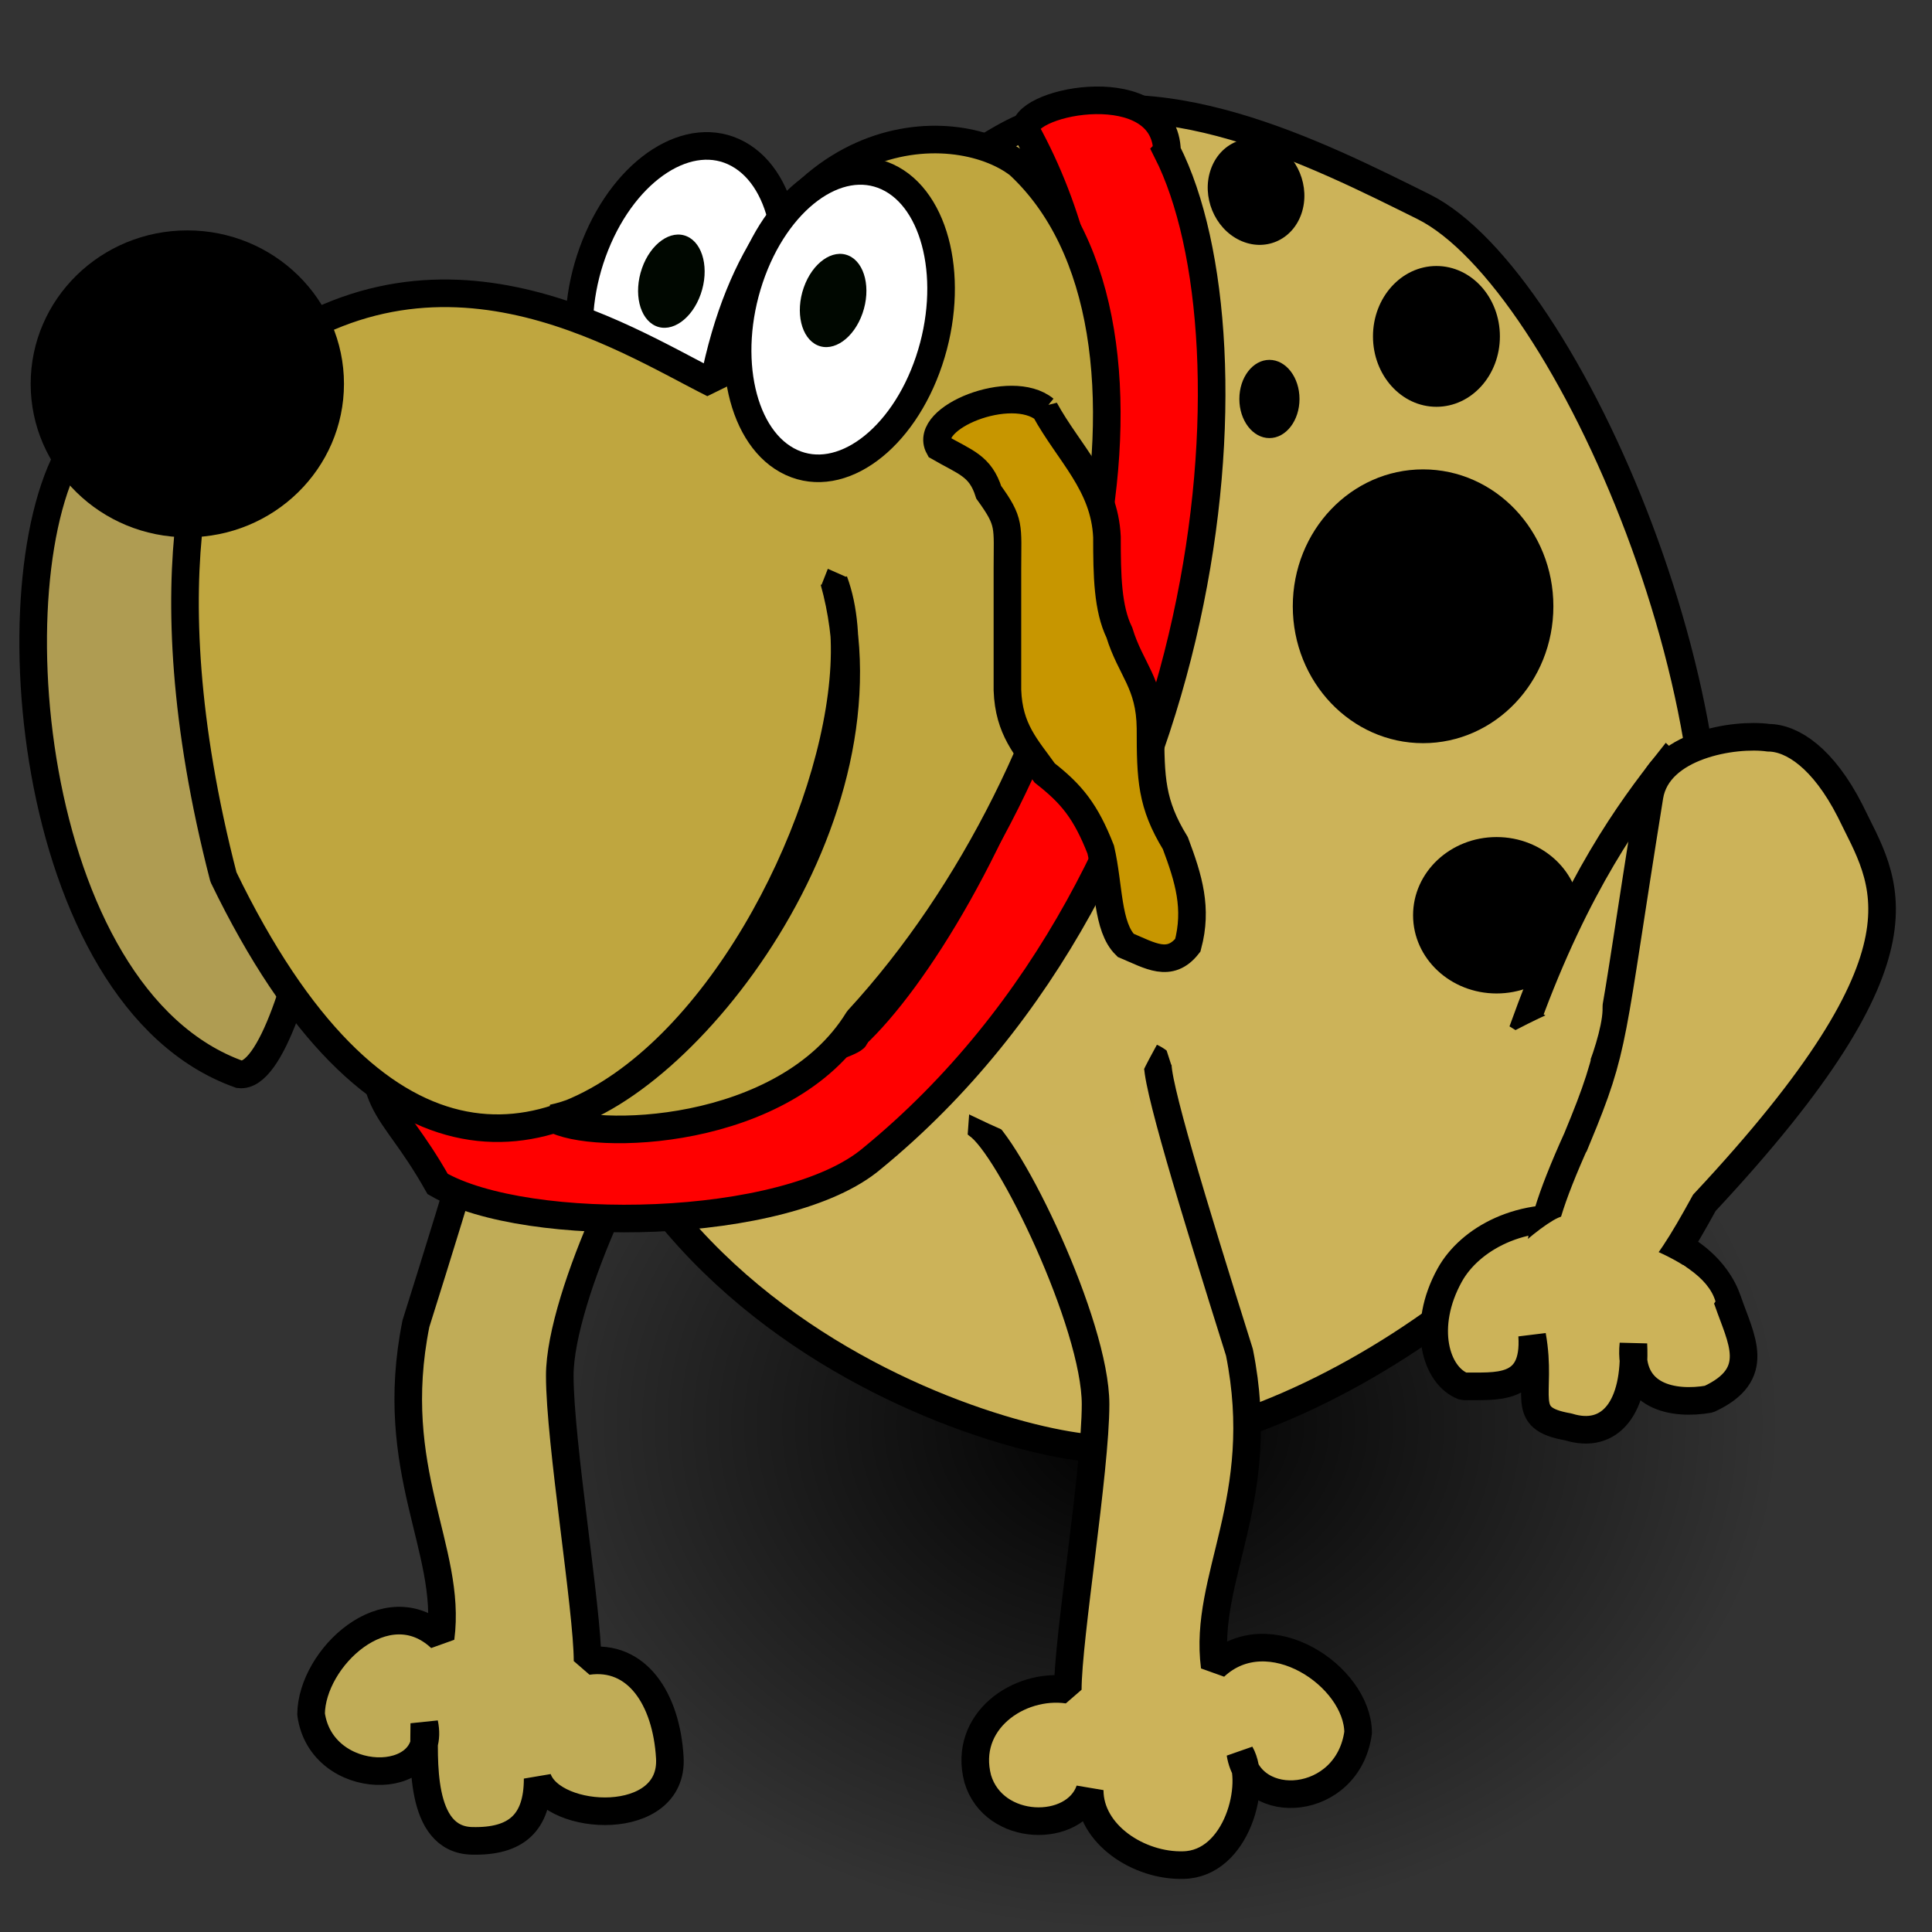
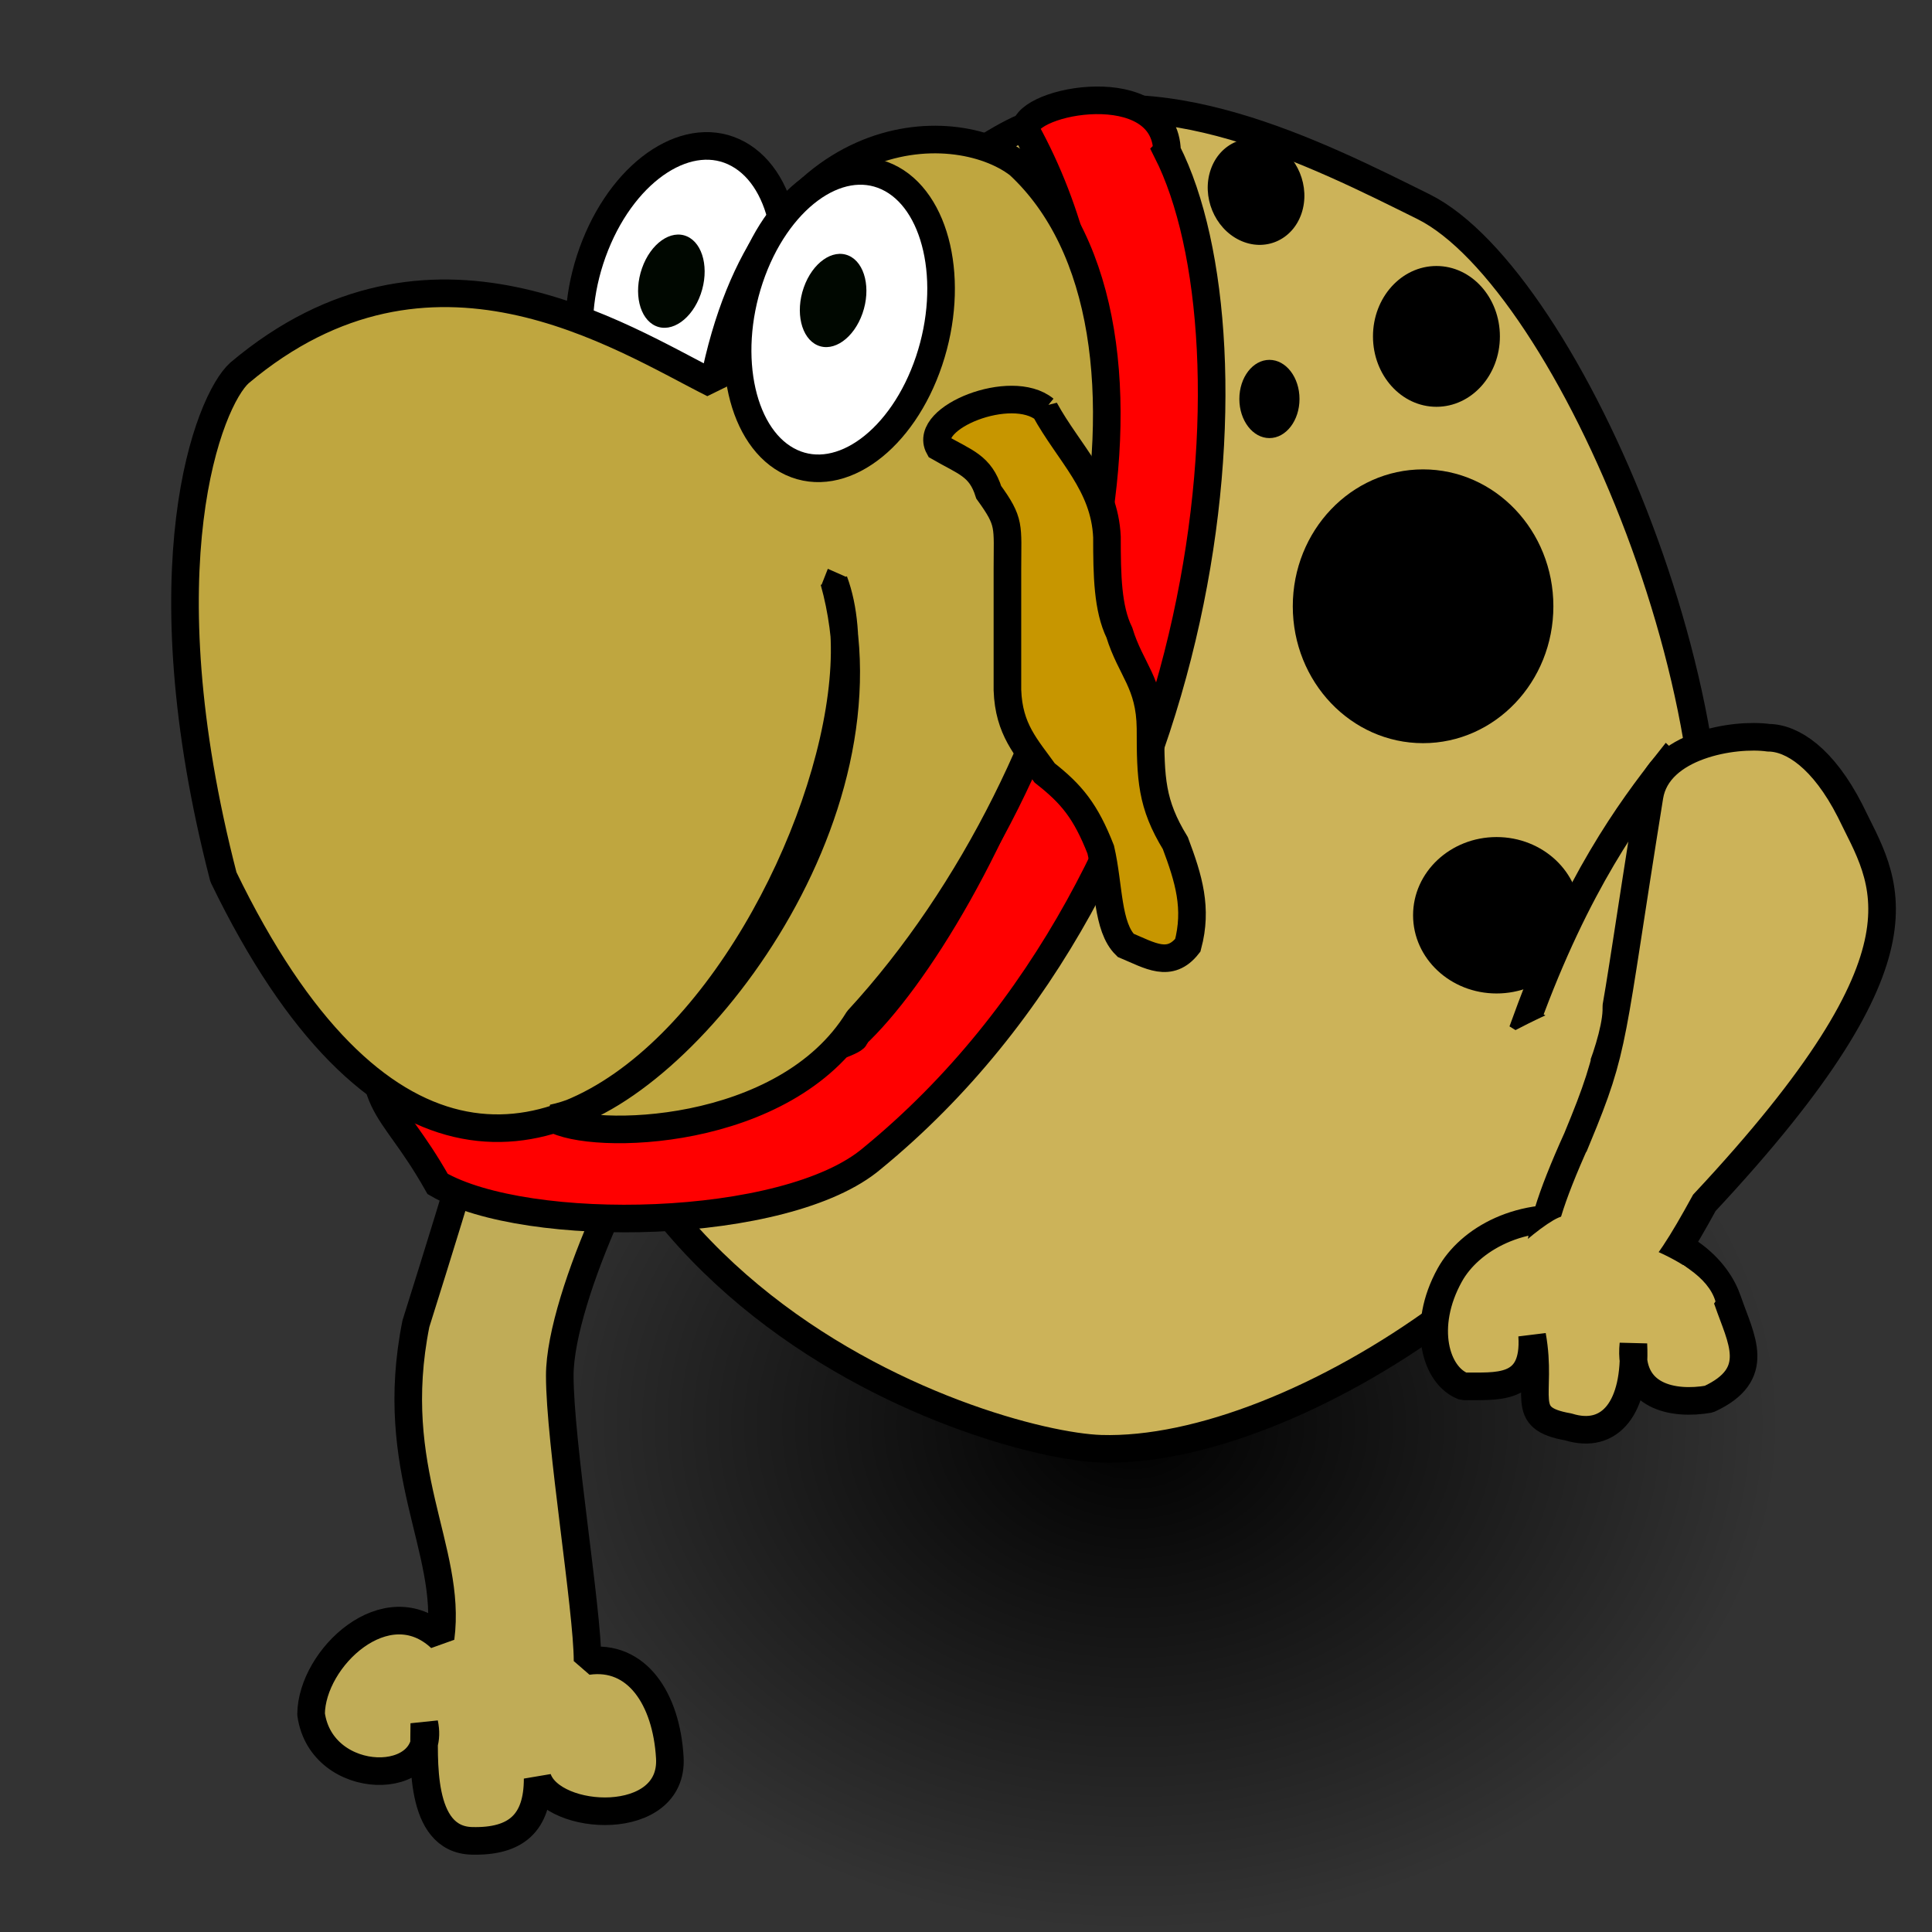
<svg xmlns="http://www.w3.org/2000/svg" xmlns:ns1="http://sodipodi.sourceforge.net/DTD/sodipodi-0.dtd" id="svg1" viewBox="0 0 437.5 437.5" ns1:version="0.34" version="1.0" y="0" x="0" ns1:docname="/usr/share/icons/Lemon/scalable/apps/guarddog.svg" ns1:docbase="/usr/share/icons/Lemon/scalable/apps/">
  <rect x="0" y="0" width="437.5" height="437.5" fill="#333333" stroke="none" />
  <ns1:namedview id="base" />
  <defs id="defs3">
    <radialGradient id="radialGradient579">
      <stop id="stop581" style="stop-color:#000000" offset="0" />
      <stop id="stop582" style="stop-color:#000000;stop-opacity:0" offset="1" />
    </radialGradient>
  </defs>
  <path id="path615" style="fill-rule:evenodd;fill:url(#radialGradient579)" d="m402.92 322.62c0 63.8-65.6 115.52-146.52 115.52s-146.51-51.72-146.51-115.52c0-63.81 65.59-115.53 146.51-115.53s146.52 51.72 146.52 115.53z" />
  <path id="path603" style="stroke-linejoin:bevel;fill-rule:evenodd;stroke:#000000;stroke-width:6.25;fill:#c0ac57" d="m153.51 248.21c-7.21 4.64-26.75 45.17-26.75 63.3 0 15.03 6.29 52.95 6.29 64.64 11.11-1.6 17.85 8.46 18.63 21.88 0.94 16.06-26.5 14.6-29.93 4.73 0 10.08-4.9 14.34-14.87 14.1-12.209-0.29-10.8-19.08-10.8-26.63 3.111 14.77-23.322 14.81-25.636-2.07 0.13-12.75 17.115-28.69 29.333-17.24 2.653-20.17-12.275-37.86-5.593-71.17 10.466-33.31 19.376-62.52 18.416-65.88 7.37-5.79 26.79 3.83 40.91 14.34z" />
  <path id="path593" style="fill-rule:evenodd;stroke:#000000;stroke-width:6.25;fill:#ffffff" d="m174.37 77.15c-6.93 17.391-21.41 26.65-32.33 20.684-10.93-5.968-14.17-24.905-7.24-42.296 6.93-17.392 21.41-26.653 32.33-20.685 10.93 5.968 14.17 24.905 7.24 42.297z" />
  <path id="path595" style="fill-rule:evenodd;stroke:#000000;stroke-width:6.25;fill:#ccb359" d="m231.74 28.864c29.87-12.82 66.89 6.182 90.57 17.916 33.03 16.369 76.85 119.56 61.52 176.38-16.1 57.51-90.54 106.26-134.54 104.91-25.52-0.79-145.78-36.63-122.3-165.37 3.88-55.67 80.58-123.46 104.75-133.84z" />
  <path id="path594" style="fill-rule:evenodd;stroke:#000000;stroke-width:6.25;fill:#ff0000" d="m264.27 34.267c21.83 43.131 12.07 163.45-66.79 228.06-19.38 16.48-78.19 17.48-98.377 5.78-11.266-20.01-16.799-15.97-13.39-44.25 15.297 39.46 112.04 13.21 107.83 10.73 27.15-25.21 80.48-129.71 38.64-205.29 0-6.647 31.69-12.543 32.09 4.967z" />
-   <path id="path589" style="fill-rule:evenodd;stroke:#000000;stroke-width:6.25;fill:#af9c52" d="m17.859 99.332c-20.011 27.268-12.611 126.57 36.383 143.96 13.863 1.59 29.49-90.29 20.011-114.17-4.569-60.559-54.434-45.835-56.394-29.788z" />
  <path id="path584" style="stroke-linejoin:bevel;fill-rule:evenodd;stroke:#000000;stroke-width:6.25;fill:#bfa63f" d="m188.86 131.6c18.19 48.65-70.11 207.89-138.26 67.01-18.188-70.32-3.323-107.94 3.642-114.17 43.26-36.441 86.248-8.096 107.33 2.481 11.91-60.647 54.61-60.847 69.13-49.641 39.73 36.824 16.18 136.51-36.38 193.6-16.48 26.84-60.72 27.53-69.13 22.34 29.47-6.11 78.62-68.09 63.67-121.62z" />
  <path id="path592" style="fill-rule:evenodd;stroke:#000000;stroke-width:6.25;fill:#ffffff" d="m210.39 81.721c-5.99 17.863-19.95 28.159-31.17 22.999-11.22-5.156-15.46-23.82-9.47-41.683 5.99-17.864 19.94-28.162 31.17-23.003 11.22 5.16 15.46 23.824 9.47 41.687z" />
-   <path id="path588" style="fill-rule:evenodd" d="m77.892 86.921c0 19.189-15.882 34.749-35.474 34.749s-35.474-15.56-35.474-34.749c-0-19.191 15.882-34.748 35.474-34.748s35.474 15.557 35.474 34.748z" />
-   <path id="path605" style="stroke-linejoin:bevel;fill-rule:evenodd;stroke:#000000;stroke-width:6.25;fill:#ccb35a" d="m221.34 254.7c7.21 4.64 26.75 45.16 26.75 63.3 0 15.03-6.29 52.95-6.29 64.64-11.11-1.6-23.8 7.18-20.39 20.18 3.64 12.18 21.92 12.43 25.35 2.55 0 10.09 11.24 17.27 21.21 16.98 12.21-0.24 16.79-18.43 12.91-25.28 2.18 13.71 24.36 12.13 26.67-4.75-0.13-12.75-20.26-26.36-32.48-14.91-2.65-20.17 12.28-37.86 5.6-71.17-10.47-33.31-19.38-62.52-18.42-65.88-7.37-5.8-26.79 3.83-40.91 14.34z" />
  <path id="path596" style="fill-rule:evenodd" d="m351.76 137.29c0 17.12-13.21 31-29.51 31-16.29 0-29.5-13.88-29.5-31s13.21-31 29.5-31c16.3 0 29.51 13.88 29.51 31z" />
  <path id="path597" style="fill-rule:evenodd" d="m294.72 48.364c-2.07 6.061-8.35 8.756-14.03 6.018s-8.61-9.871-6.54-15.933c2.06-6.061 8.34-8.755 14.02-6.018 5.68 2.738 8.61 9.871 6.55 15.933z" />
  <path id="path598" style="fill-rule:evenodd" d="m339.65 76.177c0 8.805-6.43 15.942-14.37 15.942s-14.37-7.137-14.37-15.942 6.43-15.942 14.37-15.942 14.37 7.137 14.37 15.942z" />
  <path id="path599" style="fill-rule:evenodd" d="m357.81 207.26c0 9.78-8.47 17.71-18.91 17.71-10.45 0-18.91-7.93-18.91-17.71s8.46-17.71 18.91-17.71c10.44 0 18.91 7.93 18.91 17.71z" />
  <path id="path602" style="fill-rule:evenodd" d="m294.27 90.348c0 4.892-3.05 8.857-6.81 8.857s-6.81-3.965-6.81-8.857 3.05-8.857 6.81-8.857 6.81 3.965 6.81 8.857z" />
  <path id="path604" style="fill-rule:evenodd;stroke-width:1.201;fill:#000700" d="m195.31 70.974c-1.96 5.6-6.53 8.829-10.2 7.212-3.67-1.618-5.06-7.47-3.1-13.071 1.96-5.6 6.53-8.829 10.2-7.212 3.67 1.618 5.06 7.47 3.1 13.071z" />
  <path id="path606" style="fill-rule:evenodd;stroke-width:1.201;fill:#000700" d="m158.68 66.603c-1.96 5.601-6.53 8.83-10.2 7.212-3.67-1.617-5.06-7.469-3.1-13.07s6.53-8.83 10.2-7.212c3.67 1.617 5.06 7.469 3.1 13.07z" />
  <path id="path607" style="fill-rule:evenodd;stroke:#000000;stroke-width:6.25;fill:#c79600" d="m236.58 92.697c5.49 10.023 13.54 16.903 14.09 28.893 0 8.77 0.15 16.2 2.81 21.67 2.59 8.43 6.93 11.36 7.05 21.68 0 11.42 0.18 17.08 5.63 26 3.04 8.1 5.05 14.74 2.82 23.12-4.1 5.22-8.54 2.33-14.09 0-4.24-4.15-3.72-13.47-5.63-21.67-3.4-8.68-6.58-12.57-12.68-17.34-4.14-5.81-8.14-9.82-8.45-18.78v-27.45c0-9.86 0.7-10.51-4.23-17.34-1.91-6.04-5.28-6.77-11.27-10.22-3.66-6.67 16.39-14.768 23.95-8.563z" />
  <path id="path609" style="fill-rule:evenodd;stroke:#000000;stroke-width:6.329;fill:#ccb359" d="m345.67 231.11c11.31-31.06 23.64-47.81 31.88-58.23 17.61 16.64 13.82 49 6.97 60.27-2.57 1.25-20.12 9.79-38.85-2.04z" />
  <path id="path601" style="stroke-linejoin:bevel;fill-rule:evenodd;stroke:#000000;stroke-width:6.25;fill:#ccb359" d="m328.31 288.7c-6.52 11.76-3.18 22.89 3.09 25.24 7.23-0.12 16.4 1.3 15.55-11.52 2.47 13.74-3.37 18.69 8.19 20.7 9.54 2.98 15.42-4.43 14.74-18.76-1.2 12.1 9.16 13.86 17.1 12.47 12.26-5.64 7.25-13.56 4.27-22.27-2.33-6.78-9.98-16.15-31.61-18.11-15.36-2.59-26.93 4.33-31.33 12.25z" />
  <path id="path600" style="fill-rule:evenodd;stroke:#000000;stroke-width:6.25;fill:#ccb359" d="m357.16 257.72c8.79-21.23 7.34-21.31 16.36-77.37 1.88-11.64 19.24-14.36 26.96-13.29 5.38 0.04 12.38 4.59 18.46 16.52 7.79 16.24 20.82 31.22-32.99 88.8-10.02 18.25-14.92 24.42-28.05 21.72-10.06-4.97-13.33-8.47-0.74-36.38z" />
-   <path id="path610" style="stroke-linejoin:bevel;fill-rule:evenodd;fill:#ccb359" d="m257.11 248.65c0 1.9-0.05 0.94 0.7-2.81 0-3.86 10.48-17.62 7.05-19.02-2.83-2.75-47.13 21.23-45.79 25.36 6.14 2.9 14.1 7.04 21.13 7.04 2.51 0 14.08-5.45 16.2-6.34 0 0 0.71-3.99 0.71-4.23z" />
  <path id="path611" style="stroke-linejoin:bevel;fill-rule:evenodd;fill:#ccb359" d="m362.06 226.11c-2.83-2.75-47.12 21.24-45.78 25.36 6.14 2.91 31.71-2.11 38.74-2.11 2.51 0 10.47-21.85 7.04-23.25z" />
  <path id="path612" style="stroke-linejoin:bevel;fill-rule:evenodd;fill:#ccb359" d="m336.84 292.33c1.12 3.78 44.45 14.38 51.63 2.38-3.23-11.17-27.98-15.77-34.12-19.21-2.18-1.23-19.82 13.93-17.51 16.83z" />
</svg>